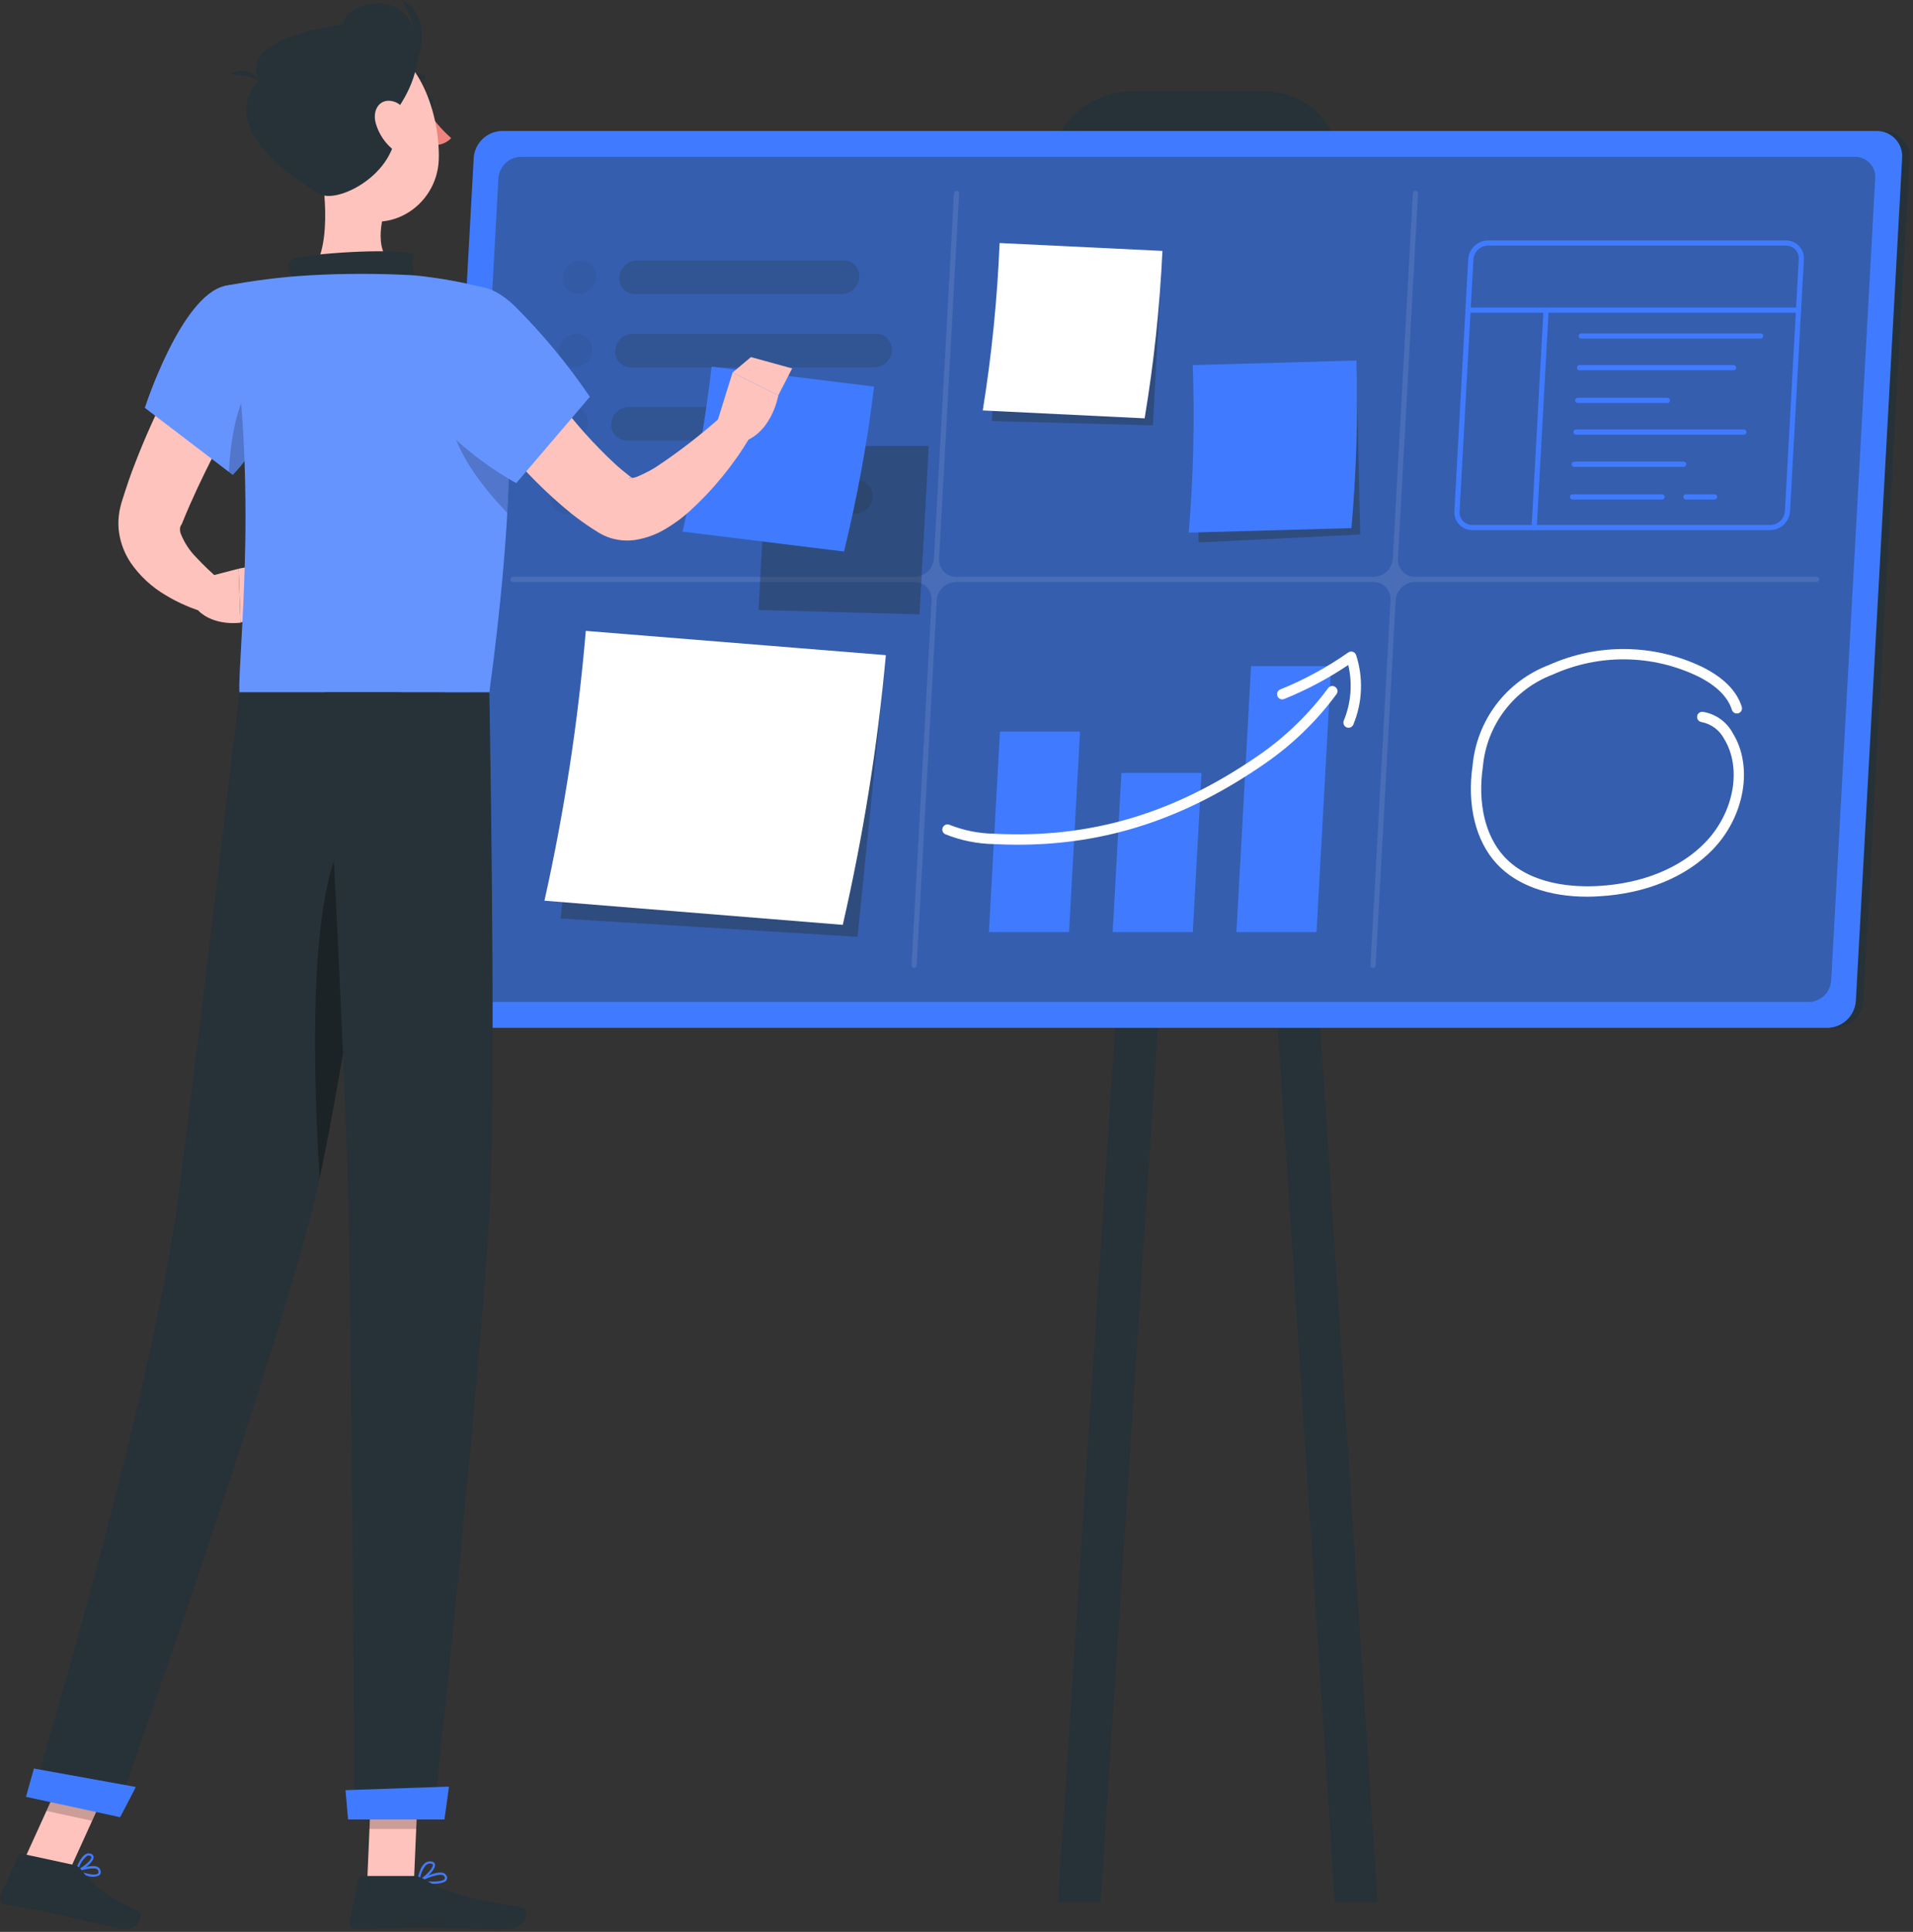
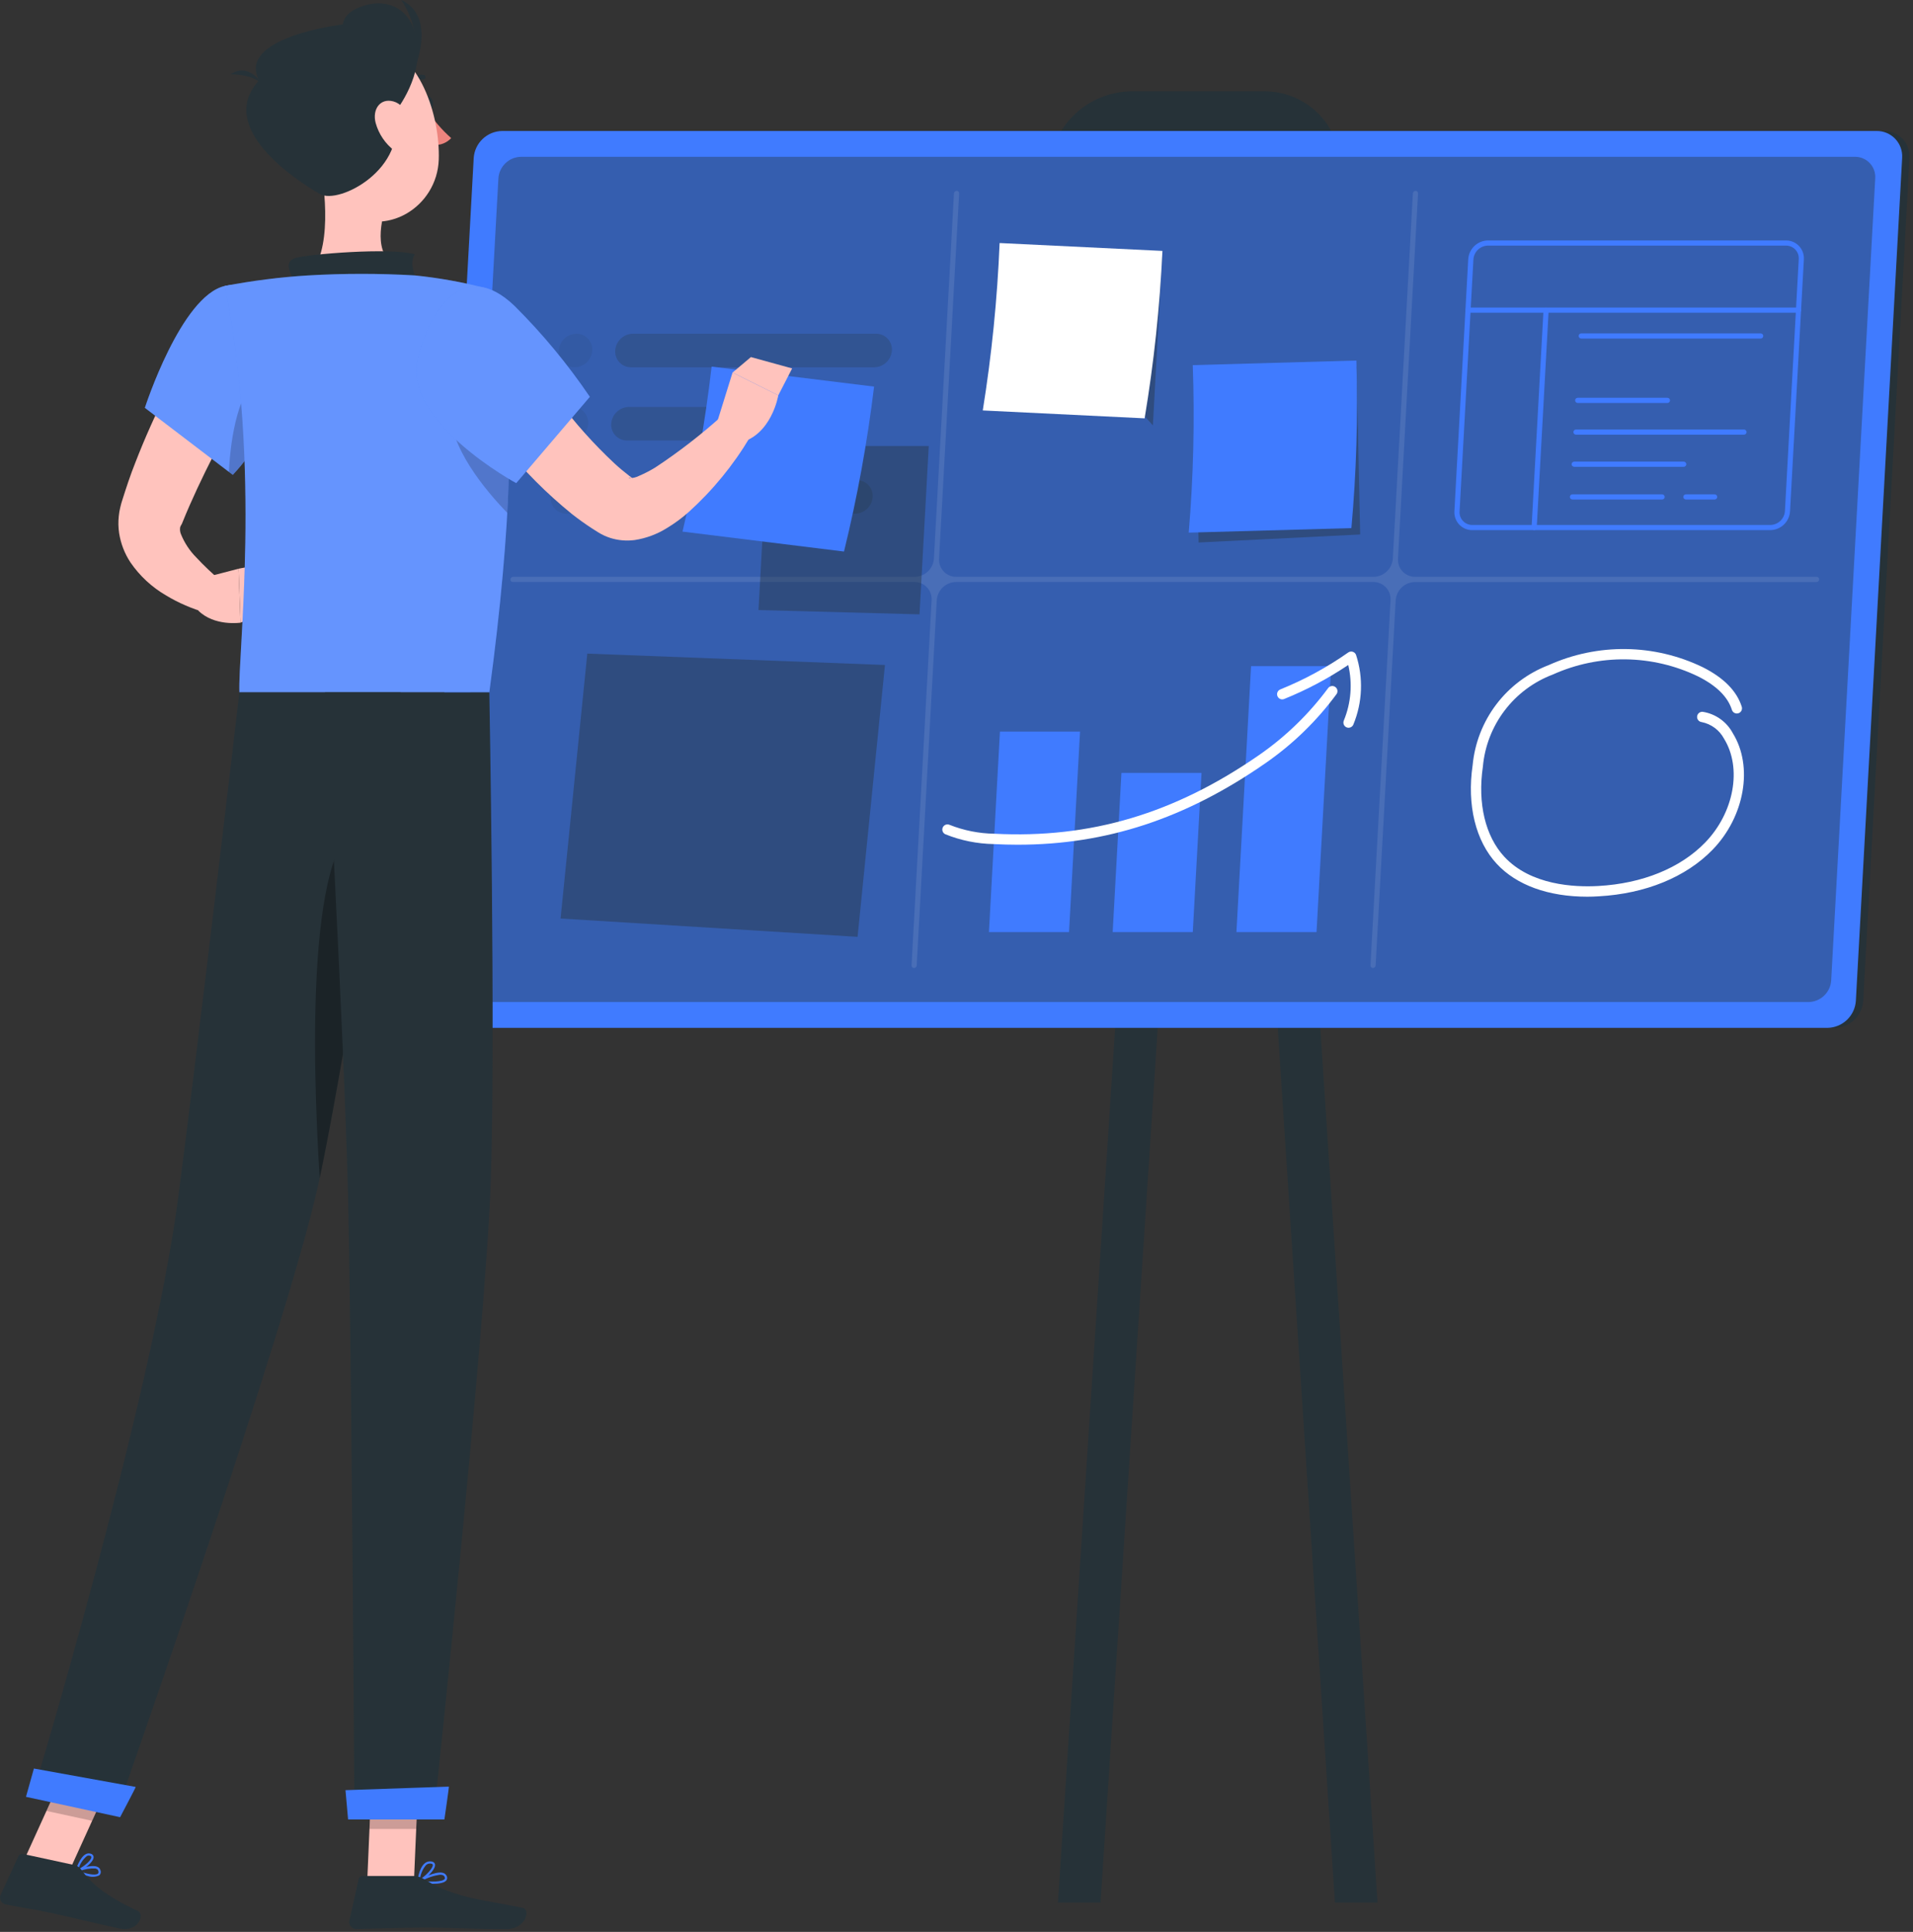
<svg xmlns="http://www.w3.org/2000/svg" width="419" height="423" viewBox="0 0 419 423" fill="none">
  <rect x="0" y="0" width="419" height="423" fill="#333333" stroke="none" />
  <g clip-path="url(#clip0)">
    <path d="M401.866 225.056H100.799C100.038 225.062 99.283 224.91 98.583 224.611C97.882 224.312 97.251 223.872 96.728 223.319C96.205 222.765 95.802 222.109 95.543 221.393C95.285 220.676 95.177 219.914 95.226 219.154L105.366 34.58C105.473 32.995 106.173 31.508 107.326 30.414C108.479 29.321 110.002 28.701 111.591 28.679H412.657C413.419 28.673 414.173 28.824 414.874 29.123C415.575 29.422 416.206 29.862 416.729 30.416C417.252 30.97 417.655 31.625 417.913 32.342C418.172 33.058 418.279 33.82 418.23 34.58L408.092 219.154C407.984 220.74 407.285 222.228 406.131 223.321C404.977 224.414 403.455 225.034 401.866 225.056Z" fill="#263238" />
    <path d="M275.217 60.067H246.116C243.84 60.088 241.584 59.639 239.489 58.749C237.394 57.858 235.505 56.545 233.94 54.892C232.375 53.239 231.168 51.281 230.393 49.14C229.619 46.999 229.295 44.722 229.44 42.45L229.735 37.066C230.049 32.476 232.079 28.173 235.42 25.01C238.761 21.848 243.169 20.058 247.769 19.996H276.851C279.13 19.976 281.388 20.425 283.486 21.317C285.583 22.208 287.474 23.522 289.04 25.177C290.607 26.832 291.816 28.792 292.591 30.935C293.366 33.078 293.691 35.357 293.546 37.631L293.251 42.998C292.937 47.587 290.907 51.891 287.566 55.053C284.225 58.216 279.817 60.005 275.217 60.067Z" fill="#263238" />
    <path d="M301.711 416.574H292.386L266.717 24.108H276.041L301.711 416.574Z" fill="#263238" />
    <path d="M231.723 416.574H241.047L266.717 24.108H257.393L231.723 416.574Z" fill="#263238" />
    <path d="M400.258 225.056H99.192C98.43 225.062 97.675 224.911 96.975 224.612C96.274 224.313 95.643 223.873 95.12 223.319C94.597 222.765 94.194 222.11 93.936 221.393C93.677 220.677 93.57 219.915 93.619 219.154L103.757 34.58C103.865 32.995 104.564 31.507 105.718 30.414C106.872 29.32 108.394 28.701 109.983 28.679H411.05C411.811 28.673 412.566 28.825 413.266 29.123C413.967 29.422 414.598 29.862 415.121 30.416C415.644 30.97 416.047 31.625 416.306 32.342C416.564 33.058 416.672 33.82 416.623 34.58L406.483 219.154C406.376 220.74 405.676 222.227 404.523 223.32C403.37 224.414 401.847 225.033 400.258 225.056Z" fill="#407BFF" />
    <path opacity="0.4" d="M103.974 219.401C103.365 219.408 102.761 219.288 102.2 219.051C101.639 218.813 101.133 218.461 100.715 218.019C100.296 217.576 99.973 217.052 99.767 216.479C99.561 215.905 99.475 215.296 99.516 214.688L109.163 39.047C109.247 37.78 109.806 36.591 110.727 35.717C111.649 34.843 112.866 34.349 114.136 34.334H406.269C406.878 34.327 407.482 34.446 408.043 34.684C408.604 34.921 409.11 35.273 409.529 35.715C409.947 36.158 410.27 36.682 410.476 37.256C410.683 37.829 410.768 38.439 410.727 39.047L401.079 214.688C400.996 215.955 400.438 217.144 399.517 218.017C398.595 218.891 397.378 219.385 396.109 219.401H103.974Z" fill="#263238" />
    <path opacity="0.1" d="M397.915 126.302H309.981C309.464 126.307 308.951 126.206 308.474 126.004C307.998 125.802 307.569 125.503 307.213 125.127C306.858 124.751 306.584 124.306 306.409 123.819C306.234 123.332 306.162 122.814 306.197 122.298L310.589 42.35C310.594 42.277 310.583 42.204 310.559 42.135C310.534 42.066 310.496 42.004 310.446 41.95C310.395 41.897 310.335 41.855 310.268 41.827C310.2 41.798 310.128 41.783 310.055 41.784C309.902 41.786 309.756 41.845 309.645 41.95C309.535 42.055 309.468 42.198 309.457 42.35L305.066 122.298C304.996 123.374 304.522 124.385 303.74 125.127C302.957 125.87 301.922 126.289 300.843 126.302H209.469C208.951 126.307 208.438 126.206 207.962 126.004C207.486 125.802 207.056 125.503 206.701 125.127C206.345 124.751 206.072 124.306 205.897 123.819C205.722 123.332 205.65 122.814 205.685 122.298L210.076 42.35C210.081 42.277 210.071 42.204 210.046 42.135C210.022 42.066 209.983 42.003 209.933 41.95C209.882 41.897 209.822 41.855 209.754 41.826C209.687 41.798 209.614 41.783 209.541 41.784C209.389 41.786 209.243 41.846 209.133 41.951C209.022 42.055 208.955 42.198 208.945 42.35L204.554 122.298C204.483 123.374 204.009 124.385 203.226 125.127C202.443 125.87 201.409 126.289 200.329 126.302H112.39C112.238 126.303 112.092 126.363 111.981 126.468C111.871 126.572 111.804 126.715 111.794 126.867C111.789 126.94 111.799 127.013 111.824 127.082C111.849 127.151 111.887 127.214 111.938 127.267C111.988 127.32 112.049 127.363 112.116 127.391C112.183 127.42 112.256 127.434 112.329 127.433H200.263C200.78 127.427 201.293 127.528 201.769 127.73C202.246 127.932 202.675 128.23 203.03 128.606C203.386 128.982 203.66 129.428 203.834 129.915C204.009 130.401 204.082 130.919 204.046 131.435L199.654 211.386C199.649 211.459 199.659 211.532 199.684 211.601C199.709 211.67 199.748 211.732 199.798 211.786C199.848 211.839 199.909 211.881 199.976 211.909C200.043 211.938 200.116 211.952 200.189 211.952C200.341 211.95 200.487 211.891 200.598 211.786C200.708 211.681 200.775 211.538 200.785 211.386L205.176 131.435C205.247 130.359 205.721 129.348 206.504 128.606C207.287 127.864 208.322 127.445 209.4 127.433H300.781C301.298 127.427 301.811 127.528 302.287 127.73C302.764 127.932 303.193 128.23 303.548 128.606C303.904 128.982 304.178 129.428 304.352 129.915C304.527 130.401 304.6 130.919 304.565 131.435L300.173 211.386C300.168 211.459 300.178 211.532 300.203 211.601C300.228 211.669 300.266 211.732 300.316 211.786C300.366 211.839 300.427 211.881 300.494 211.909C300.561 211.938 300.634 211.952 300.707 211.952C300.859 211.95 301.005 211.891 301.116 211.786C301.226 211.681 301.293 211.538 301.303 211.386L305.696 131.442C305.766 130.366 306.239 129.355 307.022 128.613C307.805 127.871 308.84 127.452 309.918 127.44H397.852C398.004 127.438 398.151 127.379 398.261 127.274C398.372 127.169 398.439 127.026 398.448 126.874C398.454 126.801 398.445 126.727 398.421 126.657C398.396 126.588 398.358 126.524 398.308 126.47C398.258 126.416 398.197 126.373 398.129 126.344C398.061 126.315 397.988 126.301 397.915 126.302Z" fill="white" />
-     <path opacity="0.4" d="M254.54 56.274H219.217L217.244 92.195L252.513 93.139L254.54 56.274Z" fill="#263238" />
+     <path opacity="0.4" d="M254.54 56.274H219.217L252.513 93.139L254.54 56.274Z" fill="#263238" />
    <path d="M250.705 91.598L215.254 89.869C217.207 77.734 218.439 65.495 218.942 53.214L254.607 54.94C254.033 67.226 252.73 79.466 250.705 91.598Z" fill="white" />
    <path opacity="0.4" d="M297.122 80.271L261.756 82.968L262.53 118.785L297.917 117.029L297.122 80.271Z" fill="#263238" />
    <path d="M295.993 115.633L260.363 116.623C261.391 104.427 261.687 92.18 261.249 79.948L297.085 78.941C297.452 91.182 297.088 103.435 295.993 115.633Z" fill="#407BFF" />
    <path opacity="0.4" d="M193.833 145.601L128.633 143.11L122.781 201.116L187.832 205.128L193.833 145.601Z" fill="#263238" />
-     <path d="M184.59 202.503L119.25 197.209C123.595 177.745 126.621 158.01 128.306 138.138L194.026 143.449C192.213 163.324 189.06 183.053 184.59 202.503Z" fill="white" />
    <g style="mix-blend-mode:multiply" opacity="0.3">
      <g style="mix-blend-mode:multiply" opacity="0.3">
-         <path d="M126.725 64.39C126.25 64.394 125.78 64.3 125.343 64.114C124.906 63.928 124.513 63.654 124.187 63.309C123.861 62.964 123.61 62.555 123.449 62.108C123.288 61.662 123.221 61.187 123.251 60.714C123.318 59.726 123.754 58.8 124.472 58.119C125.191 57.438 126.139 57.052 127.129 57.038C127.603 57.034 128.073 57.128 128.51 57.314C128.947 57.5 129.34 57.774 129.666 58.119C129.992 58.464 130.244 58.872 130.405 59.319C130.566 59.765 130.634 60.24 130.603 60.714C130.536 61.701 130.1 62.628 129.382 63.309C128.663 63.99 127.715 64.376 126.725 64.39Z" fill="#263238" />
-       </g>
+         </g>
      <g style="mix-blend-mode:multiply" opacity="0.8">
-         <path d="M184.341 64.39H139.099C138.624 64.394 138.154 64.3 137.717 64.114C137.28 63.928 136.886 63.654 136.56 63.309C136.234 62.964 135.983 62.556 135.822 62.109C135.661 61.662 135.594 61.187 135.624 60.714C135.692 59.726 136.128 58.8 136.846 58.119C137.565 57.438 138.513 57.052 139.503 57.038H184.745C185.22 57.034 185.69 57.128 186.127 57.314C186.563 57.5 186.957 57.774 187.283 58.119C187.609 58.464 187.86 58.872 188.022 59.319C188.183 59.765 188.25 60.24 188.22 60.714C188.153 61.701 187.717 62.628 186.998 63.309C186.28 63.99 185.331 64.376 184.341 64.39Z" fill="#263238" />
-       </g>
+         </g>
      <g style="mix-blend-mode:multiply" opacity="0.3">
        <path d="M125.843 80.421C125.368 80.425 124.898 80.331 124.462 80.145C124.025 79.959 123.631 79.684 123.305 79.34C122.979 78.995 122.728 78.586 122.567 78.14C122.405 77.693 122.338 77.219 122.368 76.745C122.436 75.757 122.872 74.831 123.591 74.15C124.309 73.469 125.257 73.084 126.247 73.07C126.722 73.066 127.192 73.16 127.629 73.346C128.065 73.532 128.459 73.806 128.785 74.15C129.111 74.495 129.362 74.904 129.523 75.35C129.685 75.796 129.752 76.271 129.722 76.745C129.655 77.733 129.219 78.659 128.5 79.34C127.781 80.021 126.833 80.407 125.843 80.421Z" fill="#263238" />
      </g>
      <g style="mix-blend-mode:multiply" opacity="0.8">
        <path d="M191.473 80.421H138.218C137.743 80.425 137.273 80.332 136.836 80.146C136.399 79.96 136.006 79.686 135.68 79.341C135.353 78.995 135.102 78.587 134.941 78.14C134.78 77.694 134.713 77.219 134.744 76.745C134.811 75.757 135.247 74.831 135.965 74.15C136.683 73.47 137.631 73.084 138.621 73.07H191.877C192.351 73.066 192.821 73.159 193.258 73.345C193.695 73.531 194.088 73.805 194.414 74.15C194.74 74.495 194.992 74.903 195.153 75.35C195.313 75.796 195.381 76.271 195.35 76.745C195.283 77.733 194.847 78.659 194.129 79.34C193.411 80.021 192.462 80.407 191.473 80.421Z" fill="#263238" />
      </g>
      <g style="mix-blend-mode:multiply" opacity="0.3">
        <path d="M124.962 96.451C124.488 96.455 124.017 96.361 123.581 96.175C123.144 95.989 122.751 95.715 122.425 95.37C122.098 95.025 121.847 94.617 121.686 94.171C121.525 93.725 121.457 93.25 121.488 92.776C121.555 91.788 121.991 90.862 122.709 90.181C123.428 89.5 124.376 89.114 125.366 89.1C125.841 89.096 126.311 89.19 126.748 89.376C127.185 89.562 127.578 89.836 127.904 90.181C128.23 90.526 128.482 90.934 128.643 91.381C128.804 91.827 128.871 92.302 128.841 92.776C128.773 93.764 128.337 94.69 127.619 95.371C126.9 96.051 125.952 96.437 124.962 96.451Z" fill="#263238" />
      </g>
      <g style="mix-blend-mode:multiply" opacity="0.8">
        <path d="M163.258 96.451H137.345C136.87 96.455 136.4 96.362 135.963 96.176C135.527 95.99 135.133 95.716 134.807 95.371C134.481 95.026 134.229 94.618 134.068 94.171C133.907 93.725 133.84 93.25 133.87 92.776C133.937 91.788 134.373 90.862 135.091 90.181C135.81 89.5 136.758 89.114 137.748 89.1H163.661C164.136 89.095 164.606 89.189 165.043 89.375C165.48 89.561 165.873 89.835 166.2 90.18C166.526 90.525 166.777 90.934 166.938 91.381C167.099 91.827 167.166 92.302 167.135 92.776C167.068 93.763 166.632 94.69 165.914 95.371C165.196 96.051 164.248 96.437 163.258 96.451Z" fill="#263238" />
      </g>
      <g style="mix-blend-mode:multiply" opacity="0.8">
        <path d="M187.261 112.483H161.348C160.873 112.487 160.403 112.393 159.966 112.207C159.529 112.02 159.136 111.746 158.81 111.401C158.484 111.056 158.233 110.648 158.072 110.201C157.911 109.755 157.844 109.28 157.874 108.806C157.941 107.819 158.377 106.892 159.095 106.211C159.814 105.531 160.762 105.145 161.752 105.131H187.672C188.146 105.127 188.617 105.221 189.054 105.407C189.49 105.593 189.884 105.867 190.21 106.211C190.536 106.556 190.788 106.965 190.949 107.411C191.11 107.858 191.177 108.333 191.146 108.806C191.08 109.795 190.643 110.723 189.923 111.404C189.202 112.086 188.252 112.471 187.261 112.483Z" fill="#263238" />
      </g>
      <g style="mix-blend-mode:multiply" opacity="0.3">
        <path d="M124.083 112.483C123.609 112.487 123.138 112.393 122.702 112.207C122.265 112.02 121.871 111.746 121.545 111.401C121.219 111.056 120.968 110.648 120.807 110.201C120.645 109.755 120.578 109.28 120.609 108.806C120.676 107.818 121.112 106.892 121.831 106.211C122.549 105.53 123.498 105.145 124.487 105.131C124.962 105.127 125.432 105.221 125.869 105.407C126.306 105.593 126.699 105.867 127.025 106.211C127.351 106.556 127.602 106.965 127.763 107.411C127.924 107.858 127.991 108.333 127.961 108.806C127.894 109.794 127.458 110.721 126.74 111.402C126.022 112.083 125.073 112.469 124.083 112.483Z" fill="#263238" />
      </g>
      <g style="mix-blend-mode:multiply" opacity="0.8">
        <path d="M148.429 112.483H136.457C135.982 112.487 135.512 112.393 135.075 112.207C134.639 112.02 134.245 111.746 133.919 111.401C133.593 111.056 133.342 110.648 133.181 110.201C133.02 109.755 132.953 109.28 132.984 108.806C133.051 107.819 133.487 106.893 134.205 106.212C134.923 105.531 135.872 105.145 136.861 105.131H148.833C149.307 105.127 149.778 105.221 150.214 105.407C150.651 105.593 151.044 105.867 151.37 106.211C151.696 106.556 151.948 106.965 152.109 107.411C152.27 107.858 152.337 108.333 152.306 108.806C152.239 109.794 151.803 110.72 151.085 111.401C150.367 112.083 149.418 112.469 148.429 112.483Z" fill="#263238" />
      </g>
    </g>
    <path d="M236.559 160.185H219.015L216.604 204.082H234.148L236.559 160.185Z" fill="#407BFF" />
    <path d="M263.168 169.234H245.623L243.709 204.082H261.253L263.168 169.234Z" fill="#407BFF" />
    <path d="M291.561 145.858H274.017L270.812 204.082H288.357L291.561 145.858Z" fill="#407BFF" />
    <path d="M222.92 184.955C221.183 184.955 219.43 184.908 217.661 184.815C214.021 184.753 210.423 184.023 207.046 182.663C206.777 182.537 206.567 182.311 206.464 182.032C206.36 181.753 206.37 181.445 206.492 181.173C206.614 180.902 206.838 180.69 207.115 180.582C207.393 180.475 207.701 180.481 207.974 180.6C211.096 181.838 214.418 182.499 217.777 182.55C238.826 183.633 257.258 178.15 275.81 165.298C281.602 161.278 286.698 156.337 290.895 150.67C291.068 150.431 291.328 150.269 291.619 150.219C291.91 150.169 292.209 150.235 292.452 150.403C292.696 150.57 292.864 150.826 292.921 151.116C292.978 151.405 292.919 151.706 292.758 151.953C288.418 157.854 283.126 162.991 277.098 167.153C259.674 179.237 242.329 184.955 222.92 184.955Z" fill="white" />
    <path d="M295.371 159.351C295.186 159.35 295.003 159.304 294.839 159.216C294.675 159.129 294.536 159.002 294.432 158.847C294.329 158.693 294.266 158.516 294.247 158.331C294.229 158.146 294.256 157.959 294.326 157.788C295.921 153.929 296.262 149.666 295.302 145.603C290.901 148.562 286.204 151.056 281.286 153.042C281.148 153.101 280.999 153.132 280.849 153.132C280.699 153.133 280.55 153.104 280.411 153.046C280.272 152.989 280.146 152.904 280.04 152.797C279.934 152.69 279.851 152.563 279.795 152.424C279.739 152.285 279.711 152.135 279.713 151.985C279.715 151.835 279.747 151.686 279.807 151.549C279.867 151.411 279.954 151.286 280.063 151.183C280.172 151.079 280.3 150.998 280.441 150.944C285.686 148.827 290.672 146.116 295.3 142.864C295.444 142.763 295.609 142.696 295.783 142.67C295.956 142.644 296.133 142.658 296.301 142.712C296.468 142.766 296.62 142.858 296.745 142.981C296.87 143.104 296.965 143.255 297.022 143.421C298.64 148.407 298.426 153.807 296.419 158.65C296.334 158.858 296.188 159.035 296.002 159.16C295.815 159.285 295.596 159.351 295.371 159.351Z" fill="white" />
    <path d="M387.751 116.074H322.489C321.952 116.08 321.418 115.975 320.923 115.765C320.428 115.555 319.982 115.245 319.612 114.855C319.243 114.464 318.958 114.001 318.776 113.495C318.593 112.989 318.518 112.451 318.554 111.914L321.584 56.744C321.656 55.643 322.141 54.61 322.942 53.851C323.742 53.092 324.799 52.662 325.903 52.647H391.165C391.702 52.642 392.235 52.747 392.73 52.957C393.224 53.167 393.67 53.478 394.039 53.868C394.408 54.259 394.693 54.721 394.875 55.227C395.057 55.733 395.132 56.271 395.096 56.807L392.066 111.977C391.993 113.077 391.509 114.109 390.709 114.869C389.91 115.628 388.854 116.058 387.751 116.074ZM325.912 53.777C325.096 53.787 324.314 54.104 323.722 54.666C323.13 55.227 322.771 55.991 322.718 56.806L319.688 111.976C319.66 112.358 319.713 112.742 319.842 113.104C319.971 113.465 320.173 113.796 320.437 114.075C320.7 114.354 321.019 114.575 321.372 114.724C321.725 114.874 322.106 114.948 322.489 114.943H387.751C388.567 114.933 389.349 114.615 389.941 114.054C390.533 113.492 390.892 112.728 390.946 111.914L393.976 56.744C394.003 56.362 393.951 55.978 393.822 55.617C393.692 55.255 393.49 54.925 393.227 54.646C392.963 54.367 392.645 54.146 392.292 53.997C391.938 53.847 391.558 53.773 391.175 53.778L325.912 53.777Z" fill="#407BFF" />
    <path d="M393.925 68.471H321.542C321.392 68.471 321.248 68.411 321.142 68.305C321.036 68.199 320.977 68.055 320.977 67.905C320.977 67.755 321.036 67.611 321.142 67.505C321.248 67.399 321.392 67.339 321.542 67.339H393.925C394.075 67.339 394.219 67.399 394.325 67.505C394.431 67.611 394.491 67.755 394.491 67.905C394.491 68.055 394.431 68.199 394.325 68.305C394.219 68.411 394.075 68.471 393.925 68.471Z" fill="#407BFF" />
    <path d="M336.02 116.074H335.988C335.838 116.066 335.698 115.998 335.598 115.886C335.498 115.775 335.446 115.628 335.454 115.478L338.069 67.88C338.072 67.805 338.09 67.732 338.122 67.665C338.153 67.597 338.199 67.537 338.254 67.487C338.31 67.437 338.375 67.399 338.445 67.375C338.516 67.351 338.591 67.341 338.665 67.346C338.739 67.35 338.812 67.369 338.879 67.401C338.946 67.433 339.006 67.478 339.055 67.533C339.105 67.588 339.143 67.653 339.168 67.723C339.192 67.793 339.203 67.867 339.199 67.941L336.584 115.541C336.575 115.685 336.512 115.82 336.407 115.919C336.303 116.018 336.164 116.074 336.02 116.074Z" fill="#407BFF" />
    <path d="M385.637 74.13H346.337C346.187 74.13 346.043 74.07 345.937 73.964C345.831 73.858 345.771 73.714 345.771 73.564C345.771 73.414 345.831 73.27 345.937 73.164C346.043 73.058 346.187 72.998 346.337 72.998H385.637C385.787 72.998 385.931 73.058 386.037 73.164C386.143 73.27 386.203 73.414 386.203 73.564C386.203 73.714 386.143 73.858 386.037 73.964C385.931 74.07 385.787 74.13 385.637 74.13Z" fill="#407BFF" />
-     <path d="M379.712 81.07H345.954C345.804 81.07 345.66 81.011 345.554 80.905C345.448 80.799 345.389 80.655 345.389 80.505C345.389 80.355 345.448 80.211 345.554 80.105C345.66 79.999 345.804 79.939 345.954 79.939H379.712C379.862 79.939 380.006 79.999 380.112 80.105C380.218 80.211 380.278 80.355 380.278 80.505C380.278 80.655 380.218 80.799 380.112 80.905C380.006 81.011 379.862 81.07 379.712 81.07Z" fill="#407BFF" />
    <path d="M365.213 88.233H345.562C345.412 88.233 345.268 88.173 345.162 88.067C345.056 87.961 344.996 87.817 344.996 87.667C344.996 87.516 345.056 87.372 345.162 87.266C345.268 87.16 345.412 87.1 345.562 87.1H365.213C365.363 87.1 365.508 87.16 365.614 87.266C365.72 87.372 365.78 87.516 365.78 87.667C365.78 87.817 365.72 87.961 365.614 88.067C365.508 88.173 365.363 88.233 365.213 88.233Z" fill="#407BFF" />
    <path d="M368.782 102.209H344.794C344.644 102.209 344.5 102.15 344.394 102.044C344.288 101.938 344.229 101.794 344.229 101.644C344.229 101.494 344.288 101.35 344.394 101.244C344.5 101.138 344.644 101.078 344.794 101.078H368.782C368.932 101.078 369.076 101.138 369.182 101.244C369.288 101.35 369.348 101.494 369.348 101.644C369.348 101.794 369.288 101.938 369.182 102.044C369.076 102.15 368.932 102.209 368.782 102.209Z" fill="#407BFF" />
    <path d="M364.051 109.372H344.407C344.257 109.372 344.114 109.312 344.007 109.206C343.901 109.1 343.842 108.956 343.842 108.806C343.842 108.656 343.901 108.512 344.007 108.406C344.114 108.3 344.257 108.24 344.407 108.24H364.051C364.201 108.24 364.345 108.3 364.451 108.406C364.557 108.512 364.617 108.656 364.617 108.806C364.617 108.956 364.557 109.1 364.451 109.206C364.345 109.312 364.201 109.372 364.051 109.372Z" fill="#407BFF" />
    <path d="M375.554 109.372H369.257C369.107 109.372 368.963 109.312 368.857 109.206C368.751 109.1 368.691 108.956 368.691 108.806C368.691 108.656 368.751 108.512 368.857 108.406C368.963 108.3 369.107 108.24 369.257 108.24H375.554C375.704 108.24 375.848 108.3 375.954 108.406C376.06 108.512 376.12 108.656 376.12 108.806C376.12 108.956 376.06 109.1 375.954 109.206C375.848 109.312 375.704 109.372 375.554 109.372Z" fill="#407BFF" />
    <path d="M381.98 95.172H345.181C345.031 95.172 344.887 95.113 344.781 95.007C344.675 94.901 344.615 94.757 344.615 94.607C344.615 94.457 344.675 94.313 344.781 94.207C344.887 94.101 345.031 94.041 345.181 94.041H381.98C382.13 94.041 382.274 94.101 382.38 94.207C382.486 94.313 382.546 94.457 382.546 94.607C382.546 94.757 382.486 94.901 382.38 95.007C382.274 95.113 382.13 95.172 381.98 95.172Z" fill="#407BFF" />
    <path d="M347.671 196.338C339.146 196.338 332.16 193.818 327.821 189.131C323.189 184.129 321.273 176.26 322.548 167.544C323.004 162.703 324.804 158.085 327.746 154.213C330.688 150.341 334.654 147.369 339.196 145.632C344.513 143.236 350.291 142.035 356.123 142.113C361.954 142.192 367.697 143.549 372.948 146.088C377.533 148.388 380.407 151.297 381.489 154.737C381.537 154.879 381.556 155.03 381.544 155.179C381.533 155.329 381.492 155.475 381.424 155.609C381.355 155.743 381.261 155.862 381.146 155.959C381.032 156.056 380.899 156.129 380.756 156.174C380.612 156.219 380.461 156.235 380.312 156.221C380.162 156.207 380.017 156.164 379.884 156.093C379.752 156.022 379.634 155.926 379.54 155.81C379.445 155.693 379.374 155.559 379.331 155.415C378.44 152.583 375.951 150.121 371.933 148.109C366.983 145.718 361.568 144.441 356.071 144.369C350.574 144.297 345.128 145.431 340.116 147.691C335.923 149.274 332.262 152.006 329.551 155.574C326.841 159.142 325.191 163.403 324.791 167.866C323.611 175.902 325.322 183.089 329.486 187.588C335.275 193.84 344.858 194.288 350.056 193.996C359.718 193.461 368.028 190.086 373.462 184.492C379.815 177.951 381.595 168.165 377.604 161.73C377.108 160.804 376.414 159.999 375.571 159.373C374.728 158.747 373.757 158.315 372.728 158.108C372.429 158.078 372.155 157.931 371.964 157.699C371.774 157.467 371.684 157.169 371.714 156.87C371.744 156.572 371.891 156.297 372.123 156.107C372.355 155.917 372.653 155.827 372.952 155.857C374.335 156.074 375.65 156.61 376.791 157.422C377.933 158.233 378.87 159.298 379.53 160.534C384.053 167.824 382.143 178.8 375.089 186.065C369.259 192.065 360.413 195.678 350.183 196.251C349.333 196.309 348.496 196.338 347.671 196.338Z" fill="white" />
    <path d="M58.475 78.411L54.457 85.413L50.52 92.563C47.927 97.34 45.45 102.156 43.189 106.998C42.063 109.425 40.992 111.839 40.014 114.267L39.833 114.707C39.817 114.744 39.797 114.778 39.774 114.811C39.727 114.871 39.687 114.935 39.654 115.004C39.58 115.132 39.517 115.266 39.467 115.404C39.37 115.929 39.428 116.472 39.634 116.964C40.403 118.866 41.544 120.596 42.988 122.052C44.692 123.88 46.507 125.602 48.422 127.207L45.158 134.163C43.622 133.738 42.117 133.207 40.655 132.572C39.189 131.943 37.767 131.215 36.401 130.391C33.272 128.582 30.588 126.093 28.549 123.108C27.289 121.188 26.452 119.021 26.093 116.753C25.904 115.5 25.879 114.227 26.02 112.967C26.081 112.341 26.187 111.721 26.338 111.11L26.567 110.203L26.738 109.654C27.634 106.805 28.561 103.986 29.649 101.269C31.766 95.799 34.151 90.516 36.754 85.371C38.054 82.798 39.401 80.255 40.822 77.752C42.251 75.228 43.64 72.792 45.28 70.247L58.475 78.411Z" fill="#FFC3BD" />
    <path d="M44.934 126.427L52.254 124.524L52.672 136.342C52.672 136.342 46.947 137.194 43.44 133.695L44.934 126.427Z" fill="#FFC3BD" />
    <path d="M62.627 122.526L60.976 132.903L52.674 136.338L52.256 124.52L62.627 122.526Z" fill="#FFC3BD" />
    <path d="M92.907 22.716C93.071 23.524 93.634 24.092 94.16 23.985C94.687 23.878 94.985 23.135 94.821 22.326C94.656 21.516 94.094 20.948 93.567 21.055C93.04 21.162 92.742 21.906 92.907 22.716Z" fill="#263238" />
    <path d="M93.555 24.108C95.022 26.383 96.796 28.446 98.826 30.238C98.354 30.745 97.777 31.143 97.135 31.403C96.493 31.664 95.802 31.782 95.109 31.748L93.555 24.108Z" fill="#ED847E" />
    <path d="M89.03 18.825C88.935 18.825 88.843 18.798 88.763 18.747C88.684 18.695 88.622 18.622 88.584 18.535C88.546 18.449 88.534 18.353 88.55 18.26C88.566 18.167 88.609 18.08 88.673 18.011C89.182 17.433 89.822 16.985 90.54 16.706C91.258 16.427 92.033 16.325 92.799 16.407C92.925 16.429 93.038 16.5 93.112 16.604C93.186 16.709 93.217 16.838 93.196 16.965C93.173 17.09 93.102 17.202 92.998 17.277C92.894 17.351 92.765 17.381 92.638 17.362C92.031 17.306 91.42 17.396 90.855 17.623C90.289 17.85 89.785 18.208 89.385 18.667C89.34 18.717 89.286 18.757 89.224 18.784C89.163 18.811 89.097 18.825 89.03 18.825Z" fill="#263238" />
    <path d="M69.86 34.094C71.329 41.581 72.786 55.301 67.555 60.297C67.555 60.297 69.601 67.891 83.514 67.891C98.812 67.891 90.825 60.297 90.825 60.297C82.476 58.303 82.692 52.109 84.146 46.291L69.86 34.094Z" fill="#FFC3BD" />
    <path d="M64.537 61.686C63.423 59.605 62.187 57.228 64.735 56.478C67.537 55.658 85.542 54.136 90.832 55.677C89.206 58.568 91.959 62.121 91.959 62.121L64.537 61.686Z" fill="#263238" />
    <path d="M19.213 410.749C19.625 410.896 20.063 410.96 20.501 410.936C20.938 410.912 21.367 410.801 21.761 410.609C21.913 410.47 22.017 410.286 22.059 410.084C22.101 409.882 22.078 409.672 21.995 409.484C21.95 409.326 21.871 409.181 21.763 409.058C21.655 408.934 21.522 408.836 21.372 408.77C19.989 408.11 16.814 409.404 16.678 409.46C16.635 409.478 16.598 409.508 16.572 409.547C16.545 409.585 16.531 409.631 16.529 409.677C16.528 409.725 16.54 409.771 16.565 409.811C16.59 409.851 16.626 409.883 16.669 409.903C17.485 410.273 18.338 410.556 19.213 410.749ZM20.878 409.113C20.976 409.134 21.072 409.166 21.163 409.208C21.252 409.246 21.331 409.303 21.394 409.375C21.458 409.448 21.505 409.533 21.531 409.626C21.66 410.062 21.499 410.2 21.446 410.244C20.896 410.713 18.852 410.281 17.413 409.705C18.509 409.253 19.693 409.051 20.878 409.113Z" fill="#407BFF" />
    <path d="M16.721 409.921C16.759 409.931 16.8 409.931 16.839 409.921C17.997 409.583 20.472 407.824 20.502 406.664C20.504 406.482 20.444 406.304 20.331 406.161C20.218 406.019 20.059 405.919 19.882 405.88C19.706 405.818 19.52 405.794 19.335 405.809C19.15 405.823 18.97 405.877 18.808 405.966C17.439 406.663 16.578 409.499 16.539 409.619C16.527 409.661 16.526 409.705 16.537 409.748C16.547 409.79 16.569 409.829 16.599 409.86C16.633 409.892 16.675 409.913 16.721 409.921ZM19.617 406.299C19.653 406.307 19.688 406.317 19.723 406.33C20.022 406.434 20.018 406.58 20.017 406.643C20 407.33 18.366 408.709 17.168 409.268C17.485 408.146 18.13 407.145 19.021 406.394C19.202 406.292 19.414 406.26 19.617 406.303V406.299Z" fill="#407BFF" />
    <path d="M94.778 412.466C96.092 412.466 97.36 412.285 97.785 411.696C97.891 411.539 97.946 411.353 97.943 411.163C97.939 410.973 97.877 410.789 97.765 410.636C97.683 410.494 97.572 410.371 97.44 410.273C97.308 410.176 97.157 410.106 96.998 410.069C95.294 409.606 91.717 411.644 91.564 411.731C91.521 411.755 91.487 411.792 91.465 411.837C91.444 411.881 91.437 411.931 91.445 411.98C91.452 412.029 91.475 412.074 91.509 412.11C91.544 412.146 91.588 412.17 91.637 412.179C92.673 412.367 93.725 412.463 94.778 412.466ZM96.401 410.481C96.559 410.479 96.716 410.498 96.869 410.537C96.968 410.558 97.06 410.599 97.142 410.657C97.224 410.715 97.293 410.789 97.344 410.875C97.516 411.178 97.453 411.327 97.392 411.412C96.915 412.074 94.327 412.089 92.425 411.82C93.652 411.121 95.002 410.667 96.401 410.481Z" fill="#407BFF" />
    <path d="M91.685 412.184C91.719 412.184 91.752 412.176 91.784 412.163C93.018 411.605 95.466 409.394 95.279 408.237C95.235 407.958 95.042 407.628 94.376 407.56C94.136 407.534 93.892 407.558 93.661 407.63C93.43 407.701 93.216 407.82 93.032 407.978C91.729 409.048 91.455 411.805 91.442 411.922C91.439 411.955 91.444 411.989 91.454 412.021C91.465 412.053 91.483 412.082 91.505 412.107C91.528 412.132 91.556 412.152 91.587 412.166C91.618 412.179 91.651 412.186 91.685 412.186V412.184ZM94.181 408.035C94.229 408.035 94.277 408.035 94.321 408.035C94.757 408.079 94.783 408.251 94.793 408.313C94.904 409.01 93.242 410.747 91.981 411.505C92.097 410.339 92.568 409.236 93.333 408.348C93.568 408.144 93.87 408.033 94.181 408.035Z" fill="#407BFF" />
    <path d="M80.432 411.942H90.666L91.686 388.239H81.451L80.432 411.942Z" fill="#FFC3BD" />
    <path d="M5.311 407.203L15.314 409.37L25.357 387.293L15.354 385.128L5.311 407.203Z" fill="#FFC3BD" />
    <path d="M16.276 408.365L5.037 405.931C4.839 405.888 4.632 405.915 4.45 406.005C4.268 406.096 4.123 406.246 4.038 406.43L0.137 414.893C0.044 415.1 -0.001 415.325 0.004 415.552C0.01 415.778 0.067 416.001 0.171 416.202C0.275 416.404 0.423 416.58 0.604 416.716C0.785 416.852 0.995 416.946 1.217 416.99C5.154 417.772 7.11 417.954 12.052 419.024C15.093 419.682 21.956 421.355 26.155 422.263C30.262 423.152 31.801 419.14 30.163 418.392C22.821 415.037 19.753 412.083 17.764 409.336C17.404 408.84 16.875 408.494 16.276 408.365Z" fill="#263238" />
    <path d="M90.597 410.756H79.421C79.218 410.756 79.022 410.824 78.863 410.951C78.704 411.078 78.594 411.254 78.549 411.452L76.528 420.55C76.477 420.77 76.478 420.998 76.529 421.218C76.58 421.437 76.68 421.643 76.822 421.818C76.963 421.993 77.143 422.134 77.347 422.23C77.552 422.326 77.775 422.374 78 422.371C82.032 422.302 87.858 422.066 92.925 422.066C98.851 422.066 103.969 422.389 110.917 422.389C115.119 422.389 116.285 418.141 114.527 417.757C106.52 416.005 99.982 415.817 93.063 411.551C92.331 411.062 91.477 410.787 90.597 410.756Z" fill="#263238" />
    <path d="M49.229 62.611C39.636 64.809 31.727 89.297 31.727 89.297L50.99 103.98C55.977 98.667 59.498 92.149 61.206 85.065C64.504 72.232 59.037 60.362 49.229 62.611Z" fill="#407BFF" />
    <path opacity="0.2" d="M49.229 62.611C39.636 64.809 31.727 89.297 31.727 89.297L50.99 103.98C55.977 98.667 59.498 92.149 61.206 85.065C64.504 72.232 59.037 60.362 49.229 62.611Z" fill="#FAFAFA" />
    <path opacity="0.2" d="M57.449 80.619C52.24 85.774 50.539 95.164 50.135 103.328L50.985 103.983C55.975 98.669 59.499 92.15 61.211 85.063C61.406 84.297 61.574 83.531 61.712 82.779L57.449 80.619Z" fill="black" />
    <path d="M106.569 63.138C106.569 63.138 117.462 75.442 107.175 151.605H52.433C52.055 143.201 57.335 102.208 49.228 62.614C55.28 61.447 61.401 60.674 67.553 60.3C75.302 59.851 83.07 59.851 90.819 60.3C96.135 60.835 101.401 61.783 106.569 63.138Z" fill="#407BFF" />
    <path opacity="0.2" d="M106.569 63.138C106.569 63.138 117.462 75.442 107.175 151.605H52.433C52.055 143.201 57.335 102.208 49.228 62.614C55.28 61.447 61.401 60.674 67.553 60.3C75.302 59.851 83.07 59.851 90.819 60.3C96.135 60.835 101.401 61.783 106.569 63.138Z" fill="#FAFAFA" />
    <path opacity="0.2" d="M111.355 86.415L111.144 86.234L98.703 89.215C97.993 97.63 106.644 107.689 111.103 112.286C111.653 103.673 111.737 95.037 111.355 86.415Z" fill="black" />
    <path opacity="0.2" d="M91.684 388.246L91.16 400.463H80.92L81.444 388.246H91.684Z" fill="black" />
    <path opacity="0.2" d="M15.349 385.132L25.356 387.299L20.175 398.677L10.168 396.51L15.349 385.132Z" fill="black" />
    <path d="M65.574 26.484C68.204 36.297 69.245 42.172 75.298 46.252C84.406 52.382 95.745 45.345 96.1 34.947C96.419 25.586 92.06 11.113 81.537 9.137C79.218 8.689 76.822 8.843 74.579 9.582C72.335 10.321 70.318 11.621 68.718 13.359C67.119 15.098 65.99 17.216 65.44 19.513C64.889 21.81 64.936 24.21 65.574 26.484Z" fill="#FFC3BD" />
    <path d="M70.079 42.484C74.25 44.87 89.459 36.893 86.335 24.8C86.335 24.8 92.13 17.834 91.475 10.144C90.82 2.453 85.543 -0.476 79.928 1.173C74.98 2.628 75.123 5.339 75.123 5.339C75.123 5.339 51.734 8.092 56.733 17.599C47.207 27.978 64.872 39.504 70.079 42.484Z" fill="#263238" />
    <path d="M57.383 18.39C57.383 18.39 54.597 13.568 50.533 16.267C52.449 16.296 55.584 16.623 57.383 18.39Z" fill="#263238" />
    <path d="M90.73 15.211C90.73 15.211 95.828 3.704 87.881 3.05176e-05C89.359 2.211 90.374 4.699 90.864 7.314C91.353 9.928 91.308 12.614 90.73 15.211Z" fill="#263238" />
    <path d="M82.271 26.895C82.938 29.33 84.39 31.477 86.4 33.003C89.064 34.984 91.054 33.034 90.859 30.02C90.689 27.306 89.098 23.007 86.159 22.203C83.267 21.41 81.505 23.951 82.271 26.895Z" fill="#FFC3BD" />
    <path d="M87.753 151.602C87.753 151.602 76.14 229.818 69.762 259.121C62.779 291.208 25.336 397.374 25.336 397.374L7.016 393.408C7.016 393.408 33.198 306.891 39.059 262.031C43.56 227.572 52.433 151.603 52.433 151.603L87.753 151.602Z" fill="#263238" />
    <path d="M29.723 391.258C29.803 391.275 26.308 397.884 26.308 397.884L5.689 393.426L7.427 387.229L29.723 391.258Z" fill="#407BFF" />
    <path opacity="0.3" d="M80.414 179.47C66.984 182.103 68.405 232.188 70.021 257.948C73.894 239.739 79.564 204.7 83.437 179.832C82.5 179.37 81.434 179.243 80.414 179.47Z" fill="black" />
    <path d="M107.174 151.602C107.174 151.602 108.584 228.124 107.471 259.335C106.313 291.796 94.972 398.096 94.972 398.096H77.636C77.636 398.096 76.999 293.695 76.227 261.812C75.391 227.054 71.189 151.6 71.189 151.6L107.174 151.602Z" fill="#263238" />
    <path opacity="0.4" d="M203.425 97.652H168.106L166.133 133.574L201.401 134.517L203.425 97.652Z" fill="#263238" />
    <path d="M184.861 120.764L149.488 116.399C152.333 104.494 154.462 92.43 155.865 80.271L191.447 84.65C189.974 96.808 187.775 108.868 184.861 120.764Z" fill="#407BFF" />
    <path d="M98.309 391.191C98.39 391.191 97.334 398.39 97.334 398.39H76.241L75.67 391.966L98.309 391.191Z" fill="#407BFF" />
    <path d="M111.616 72.475C113.188 74.924 114.984 77.678 116.771 80.219C118.597 82.786 120.42 85.349 122.344 87.814C126.002 92.699 130.082 97.253 134.537 101.424C135.615 102.42 136.717 103.341 137.829 104.193L138.665 104.822C138.507 104.75 138.343 104.694 138.174 104.654C137.811 104.585 137.634 104.646 137.731 104.698C138.528 104.721 139.318 104.54 140.025 104.171C141.242 103.648 142.42 103.037 143.548 102.342C148.736 98.92 153.656 95.107 158.264 90.937L164.244 95.766C160.617 101.852 156.101 107.362 150.845 112.112C149.359 113.429 147.756 114.608 146.057 115.635C143.914 116.971 141.524 117.859 139.028 118.246C137.241 118.485 135.423 118.331 133.701 117.795C132.75 117.492 131.84 117.07 130.994 116.541L129.786 115.776C128.191 114.744 126.673 113.659 125.232 112.52C119.714 108.041 114.685 102.992 110.227 97.457C108.043 94.756 105.926 92.024 103.966 89.187C101.98 86.32 100.115 83.578 98.269 80.385L111.616 72.475Z" fill="#FFC3BD" />
    <path d="M91.51 78.619C88.236 92.341 113.064 105.786 113.064 105.786L129.19 86.891C124.352 79.746 118.835 73.084 112.715 66.999C101.433 56.163 94.001 68.174 91.51 78.619Z" fill="#407BFF" />
    <path opacity="0.2" d="M91.51 78.619C88.236 92.341 113.064 105.786 113.064 105.786L129.19 86.891C124.352 79.746 118.835 73.084 112.715 66.999C101.433 56.163 94.001 68.174 91.51 78.619Z" fill="#FAFAFA" />
    <path d="M156.645 93.793L160.449 81.571L170.466 86.561C170.466 86.561 169.006 95.478 161.716 97.025L156.645 93.793Z" fill="#FFC3BD" />
    <path d="M164.469 78.183L173.502 80.669L170.468 86.563L160.451 81.571L164.469 78.183Z" fill="#FFC3BD" />
  </g>
  <defs>
    <clipPath id="clip0">
      <rect width="418.234" height="422.392" fill="white" />
    </clipPath>
  </defs>
</svg>